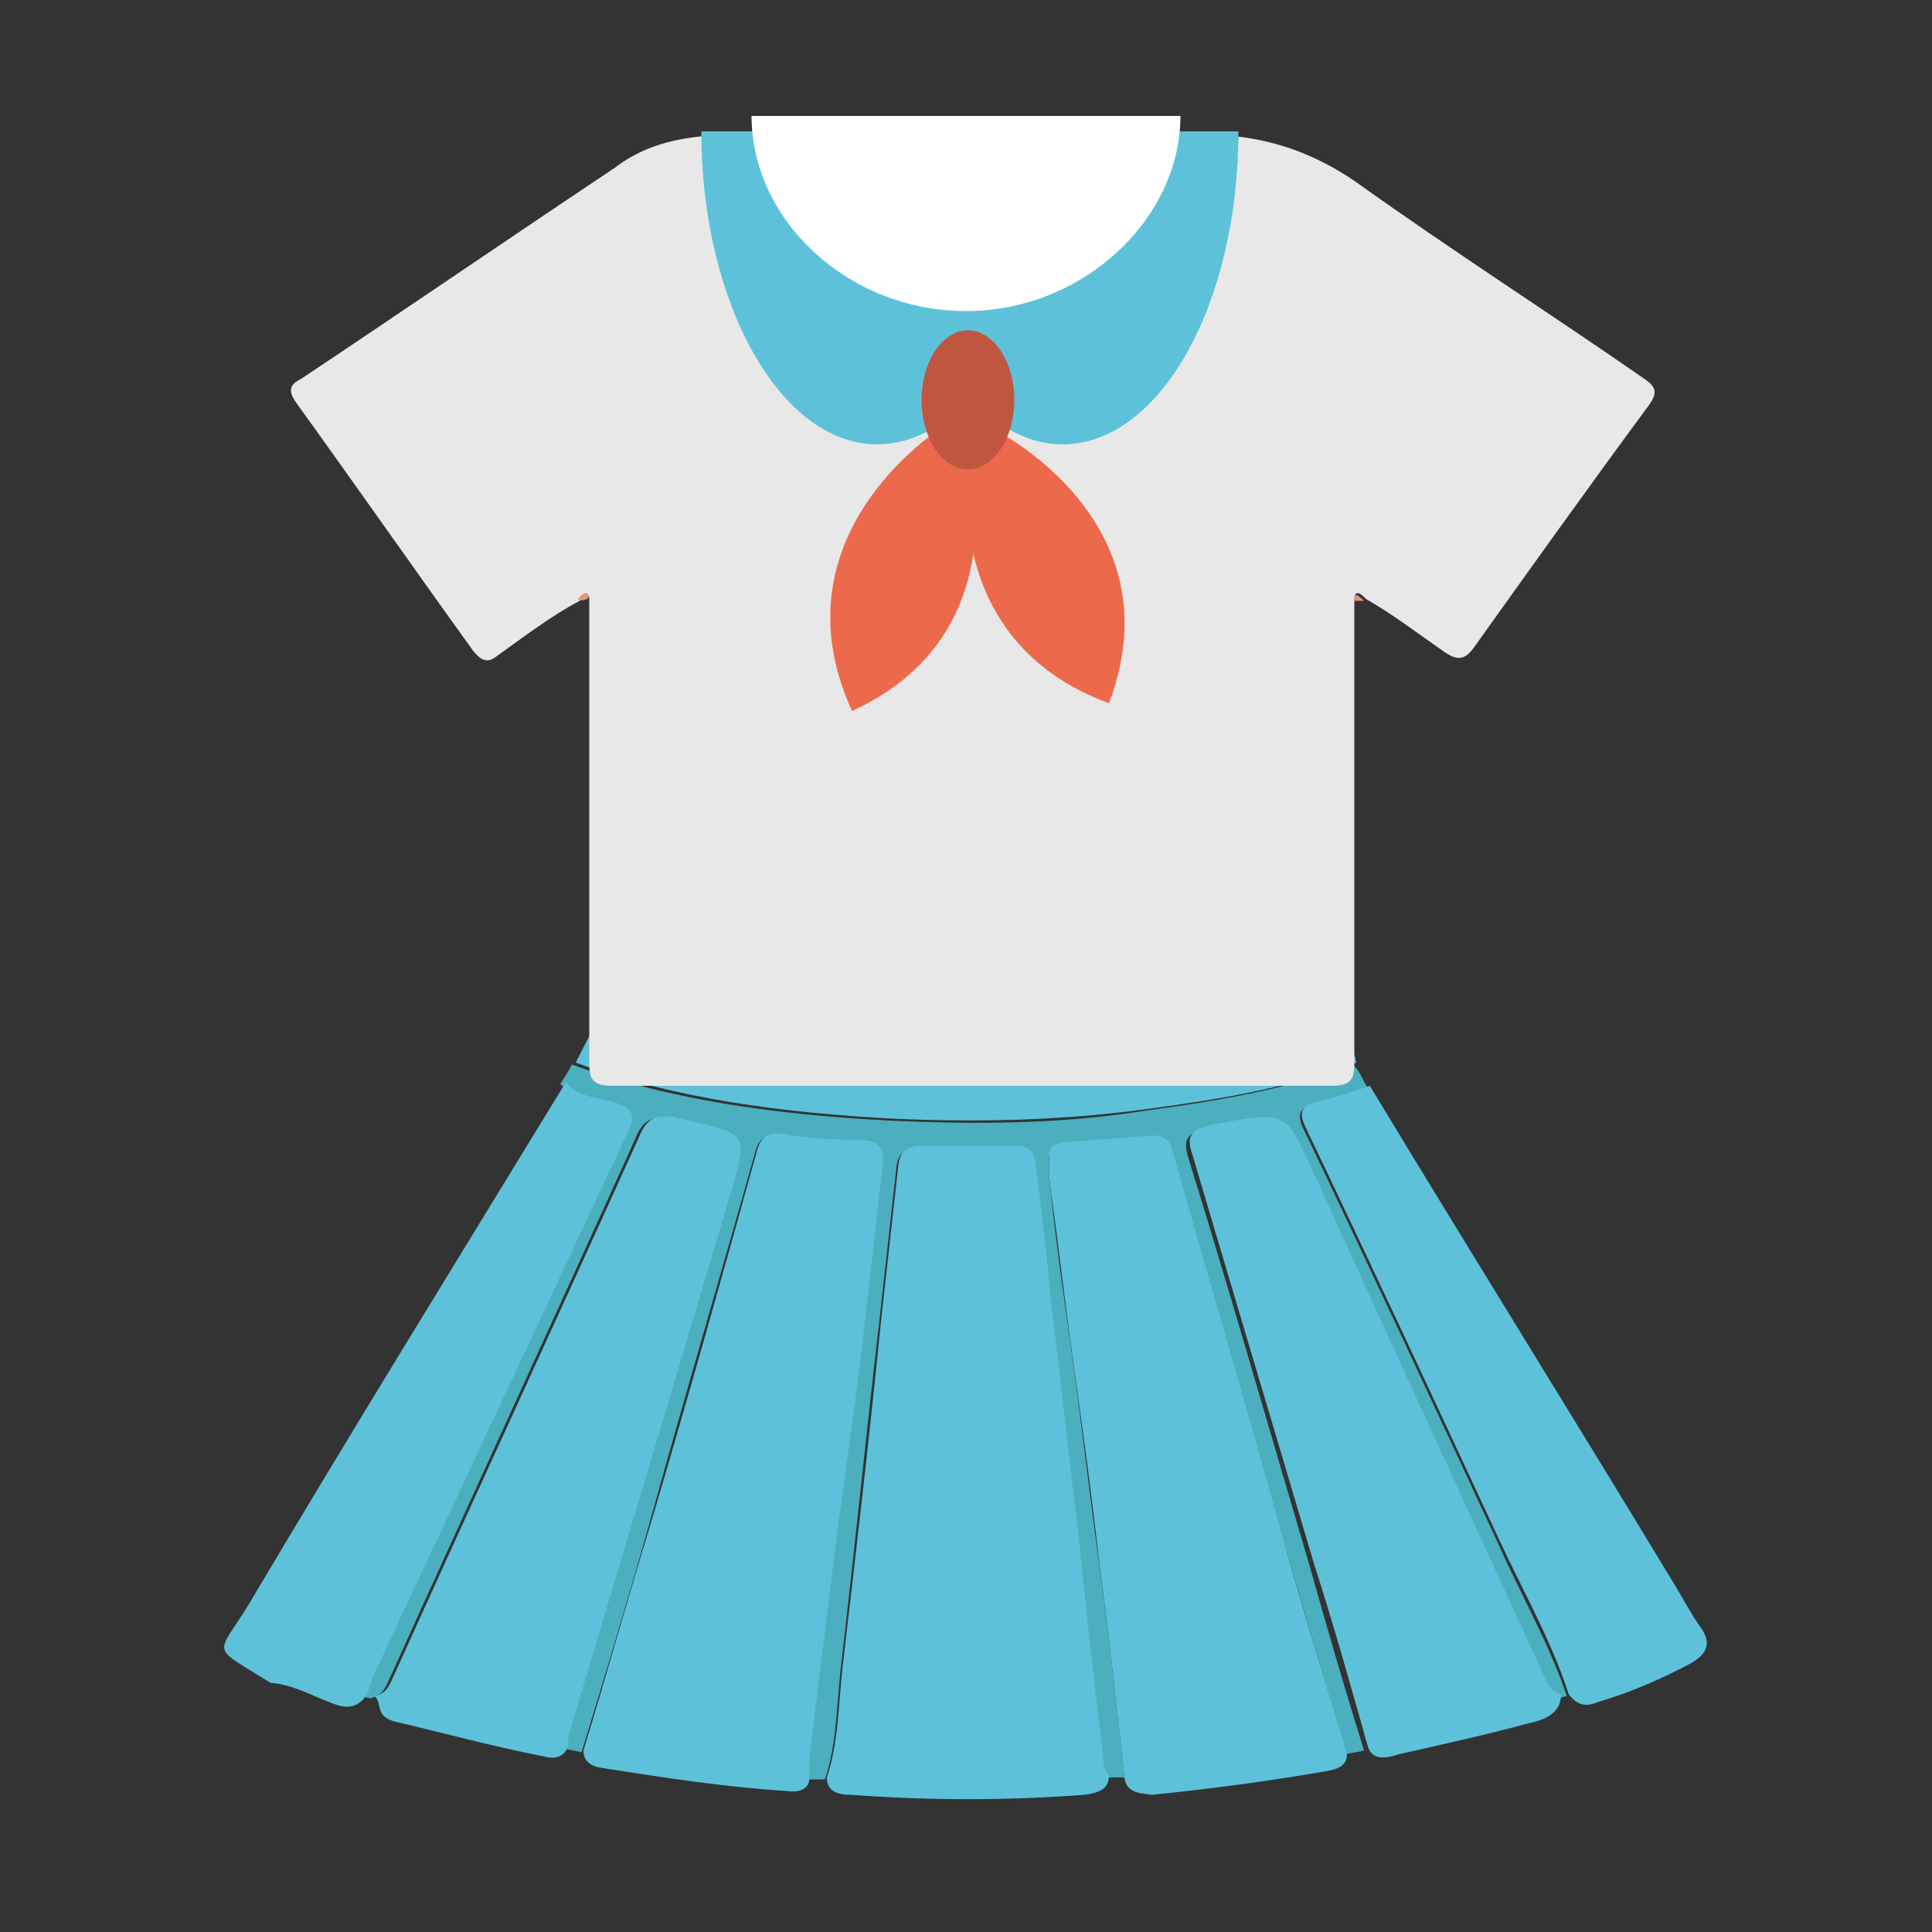
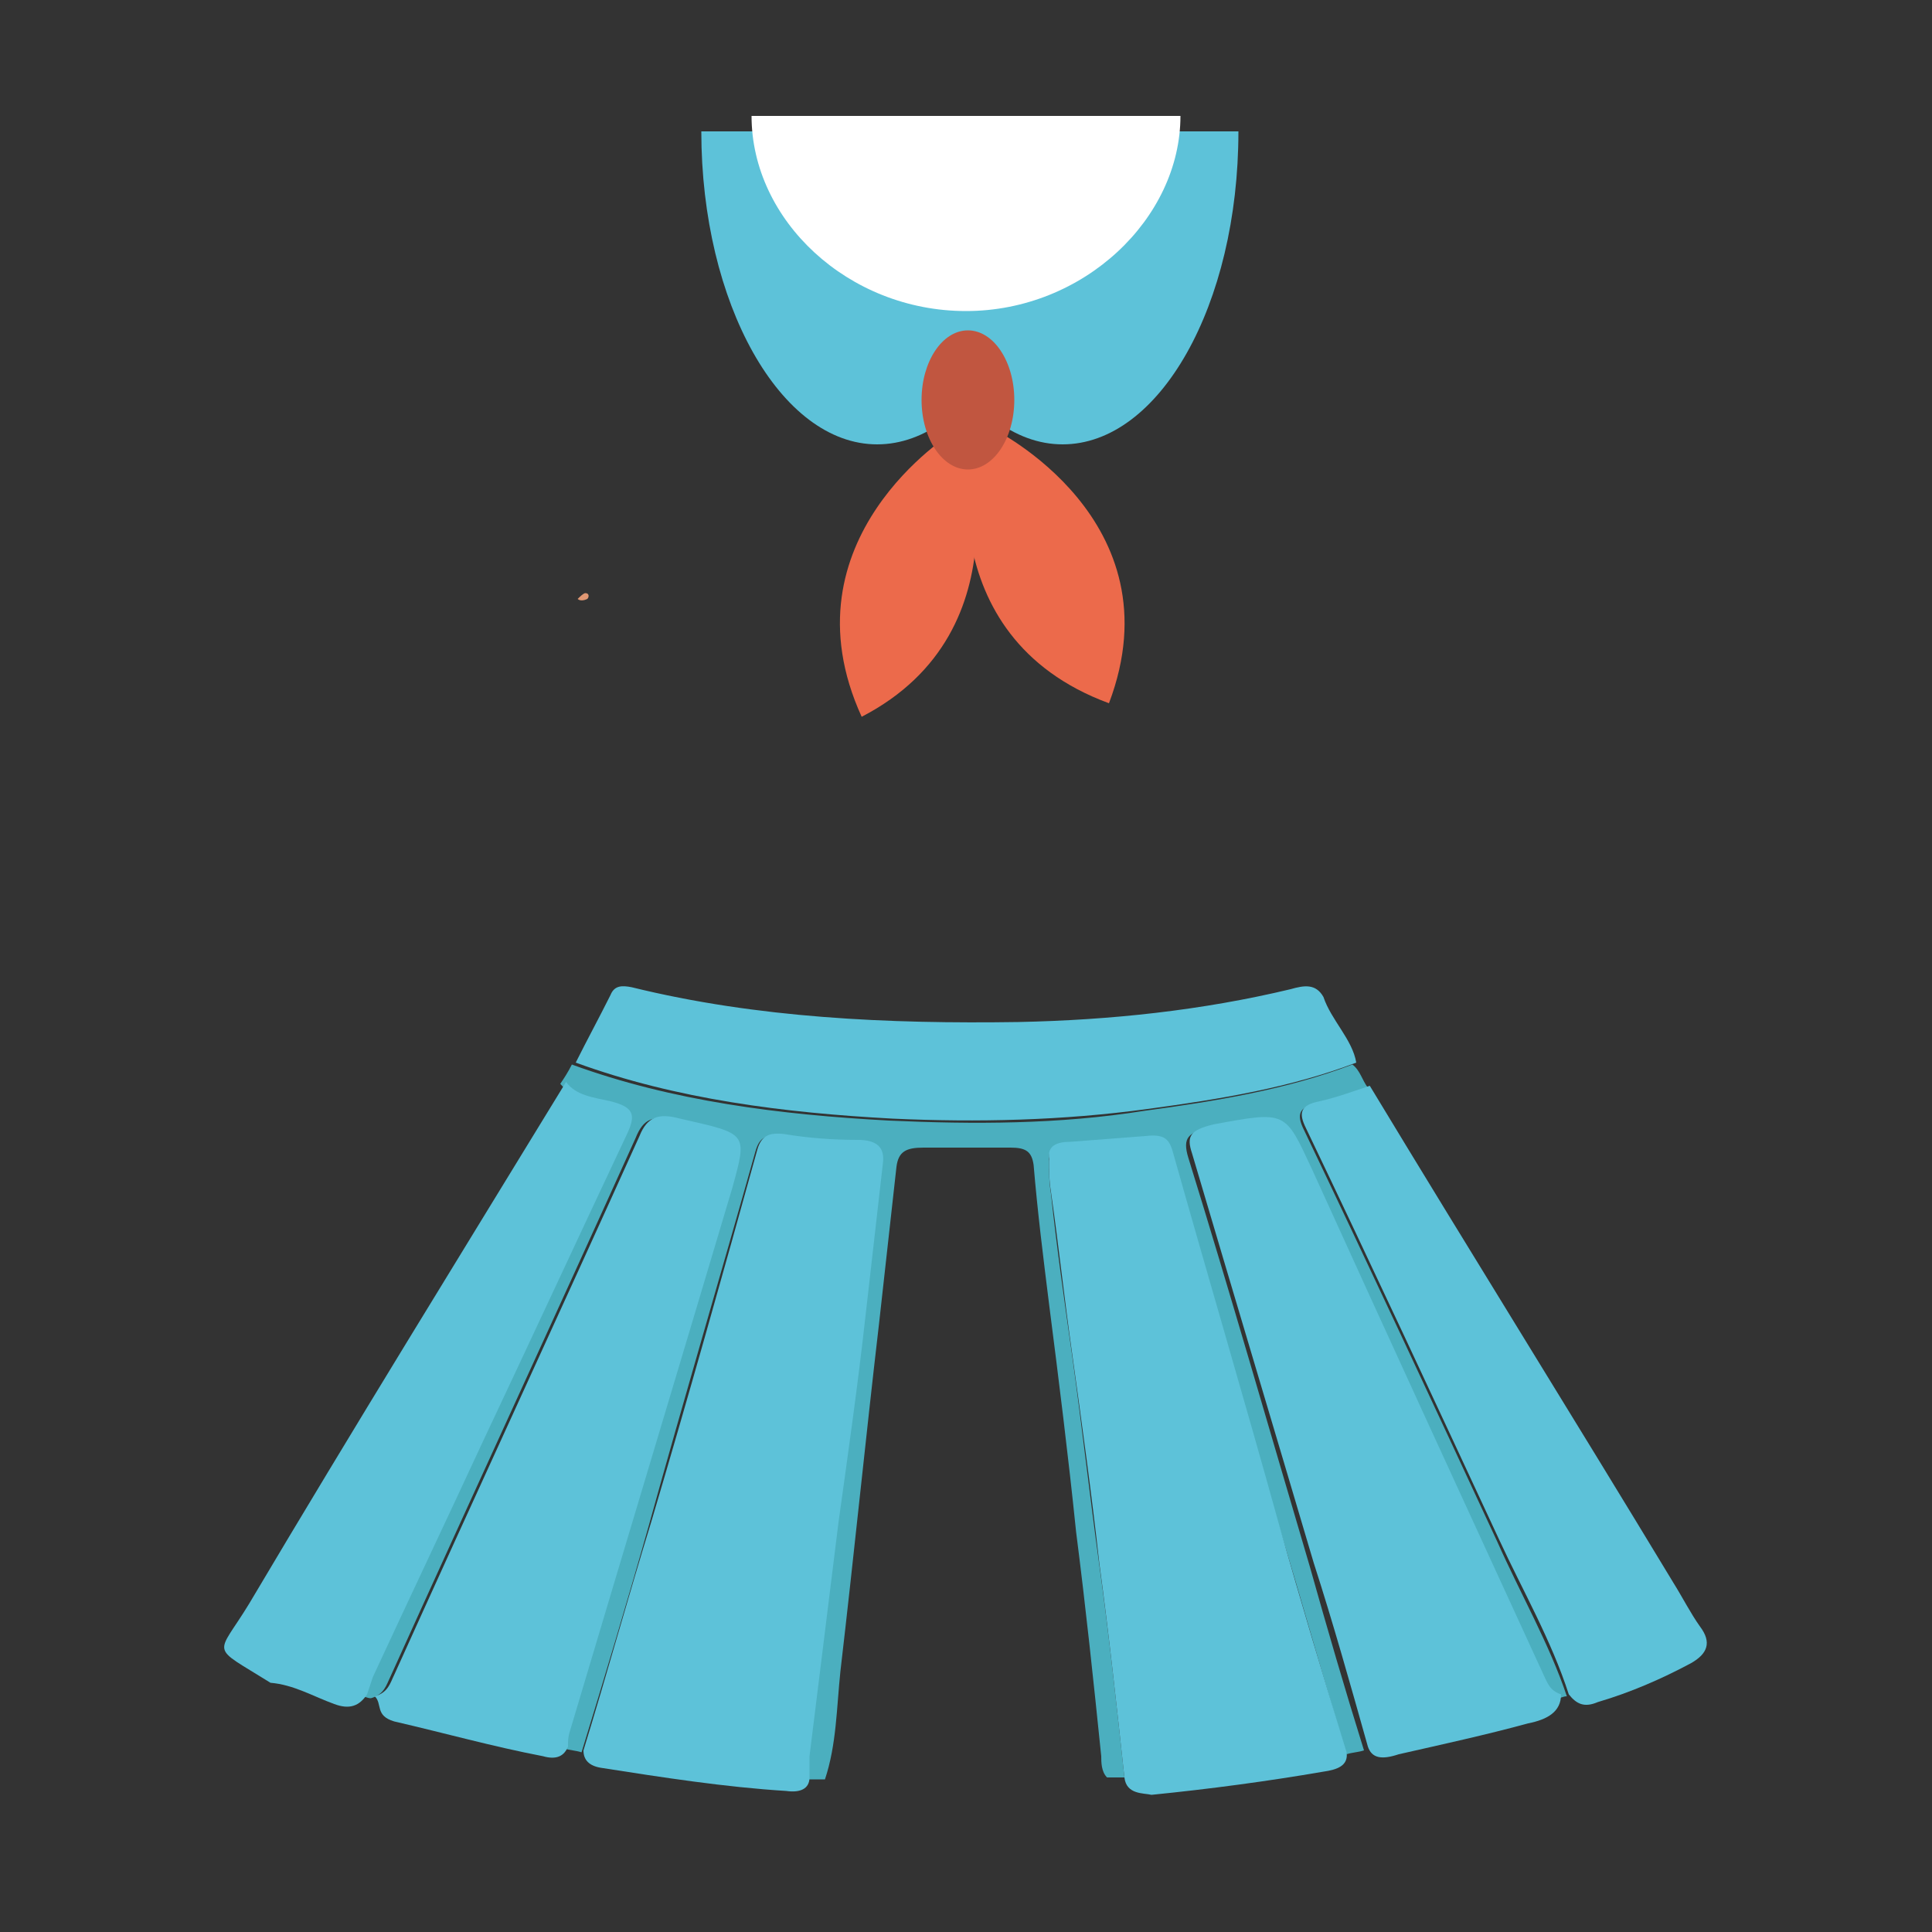
<svg xmlns="http://www.w3.org/2000/svg" version="1.1" id="Livello_1" x="0px" y="0px" viewBox="0 0 100 100" style="enable-background:new 0 0 100 100;" xml:space="preserve">
  <rect x="0" y="0" width="100" height="100" fill="#333333" stroke="none" />
  <style type="text/css">
	.st0{fill:#4BAFBF;}
	.st1{fill:#5DC2D9;}
	.st2{fill:#E8E8E8;}
	.st3{fill:#E09773;}
	.st4{fill:#DE9472;}
	.st5{fill:#FFFFFF;}
	.st6{fill:#EC6A4B;}
	.st7{fill:#C15640;}
</style>
  <g>
    <g id="MP2n6q.tif">
      <g>
        <path class="st0" d="M58.2,92c-0.3,0-0.6,0-0.9,0c-0.3-0.3-0.3-0.8-0.3-1.1c-0.4-3.9-0.8-7.7-1.3-11.6c-0.4-3.9-0.9-7.9-1.4-11.8     c-0.3-2.4-0.6-4.8-0.8-7.2c-0.1-0.7-0.4-0.9-1.2-0.9c-1.5,0-3,0-4.5,0c-0.9,0-1.3,0.2-1.4,1c-0.3,2.7-0.6,5.4-0.9,8.1     c-0.7,6-1.3,12-2,18c-0.2,1.9-0.2,3.8-0.8,5.6c-0.3,0-0.6,0-0.9,0c0-0.4,0-0.7,0-1.1c0.5-4,1-8.1,1.5-12.1     c0.4-3.6,0.9-7.1,1.4-10.7c0.3-2.6,0.6-5.3,0.9-7.9c0.1-0.8-0.3-1.2-1.3-1.2c-1.3,0-2.5-0.2-3.8-0.3c-0.9-0.1-1.2,0.1-1.4,0.8     c-1.8,6.4-3.7,12.8-5.5,19.3c-1.1,3.9-2.3,7.9-3.5,11.8c-0.3-0.1-0.6-0.1-0.9-0.2c0-0.3,0.1-0.6,0.1-0.8     c2.8-9.4,5.6-18.8,8.4-28.1c0.9-2.9,0.9-2.8-2.7-3.6c-1.2-0.3-1.7-0.1-2.1,0.9c-4.2,9.3-8.5,18.6-12.7,27.9     c-0.2,0.4-0.3,0.9-1,1.1c-0.2,0-0.3-0.1-0.5-0.1c0.1-0.3,0.1-0.6,0.3-0.9c1.9-4.1,3.8-8.1,5.7-12.2c2.5-5.3,5-10.7,7.5-16     c0.4-0.9,0.3-1.4-0.9-1.6c-0.8-0.2-1.7-0.3-2.3-1c0.2-0.3,0.4-0.6,0.6-1c5.2,1.9,10.8,2.6,16.4,2.9c4.4,0.2,8.8,0.2,13.2-0.5     c3.7-0.5,7.4-1.1,10.8-2.4c0.4,0.3,0.5,0.8,0.8,1.2c-0.9,0.3-1.7,0.6-2.6,0.8c-1,0.2-1.1,0.6-0.7,1.4c3.4,7.1,6.7,14.2,10,21.3     c1.2,2.7,2.7,5.3,3.6,8c-0.2,0-0.3,0.1-0.5,0.1c-0.6-0.1-0.7-0.6-0.9-1c-4-8.7-8-17.5-12-26.2c-1.4-3-1.3-3-5.1-2.3     c-1.1,0.2-1.4,0.5-1.1,1.5c2.2,7.1,4.2,14.1,6.3,21.2c0.9,3.2,1.8,6.3,2.8,9.5c-0.3,0.1-0.6,0.1-0.9,0.2     c-1.2-3.9-2.3-7.9-3.5-11.8c-1.9-6.4-3.7-12.8-5.5-19.3c-0.2-0.7-0.6-0.9-1.4-0.8c-1.3,0.2-2.6,0.3-3.9,0.3     c-0.8,0-1.2,0.3-1.1,0.9c0,0.6,0,1.1,0.1,1.7c0.3,2.8,0.7,5.6,1.1,8.4c0.5,3.6,0.9,7.2,1.4,10.8C57.4,84.6,57.8,88.3,58.2,92z" />
        <path class="st1" d="M29.3,56c0.5,0.7,1.4,0.8,2.3,1c1.2,0.3,1.3,0.7,0.9,1.6c-2.5,5.3-5,10.7-7.5,16c-1.9,4.1-3.8,8.1-5.7,12.2     c-0.1,0.3-0.2,0.6-0.3,0.9c-0.4,0.6-0.9,0.8-1.7,0.5c-1.1-0.4-2.1-1-3.3-1.1c-3.2-2-2.8-1.3-1.1-4.1C18.3,73.9,23.8,65,29.3,56z" />
        <path class="st1" d="M70.2,55c-3.4,1.3-7.1,1.9-10.8,2.4c-4.4,0.6-8.8,0.7-13.2,0.5c-5.6-0.3-11.2-1-16.4-2.9     c0.6-1.2,1.2-2.3,1.8-3.5c0.2-0.5,0.6-0.5,1.1-0.4c6.5,1.6,13.3,1.9,20,1.8c4.8-0.1,9.5-0.6,14.1-1.7c0.7-0.2,1.3-0.3,1.7,0.4     C68.9,52.8,70,53.8,70.2,55z" />
-         <path class="st1" d="M42.8,92c0.6-1.8,0.6-3.8,0.8-5.6c0.7-6,1.4-12,2-18c0.3-2.7,0.6-5.4,0.9-8.1c0.1-0.8,0.5-1,1.4-1     c1.5,0,3,0,4.5,0c0.8,0,1.1,0.2,1.2,0.9c0.3,2.4,0.6,4.8,0.8,7.2c0.5,3.9,0.9,7.9,1.4,11.8c0.4,3.9,0.8,7.7,1.3,11.6     c0,0.4,0,0.8,0.3,1.1c0,0.7-0.5,0.9-1.3,1c-4,0.3-8,0.3-12,0C43.3,92.9,42.8,92.7,42.8,92z" />
        <path class="st1" d="M30.2,90.6c1.2-3.9,2.3-7.9,3.5-11.8c1.9-6.4,3.7-12.8,5.5-19.3c0.2-0.7,0.6-0.9,1.4-0.8     c1.2,0.2,2.5,0.3,3.8,0.3c1,0,1.4,0.4,1.3,1.2c-0.3,2.6-0.6,5.3-0.9,7.9c-0.4,3.6-0.9,7.1-1.4,10.7c-0.5,4-1,8.1-1.5,12.1     c0,0.4,0,0.7,0,1.1c0,0.6-0.5,0.8-1.2,0.7c-3.2-0.2-6.4-0.7-9.6-1.2C30.5,91.4,30.2,91.1,30.2,90.6z" />
        <path class="st1" d="M58.2,92c-0.4-3.7-0.8-7.4-1.3-11.1c-0.4-3.6-0.9-7.2-1.4-10.8c-0.4-2.8-0.7-5.6-1.1-8.4     c-0.1-0.6-0.1-1.1-0.1-1.7c-0.1-0.7,0.4-0.9,1.1-0.9c1.3-0.1,2.6-0.2,3.9-0.3c0.9-0.1,1.2,0.1,1.4,0.8c1.8,6.4,3.7,12.8,5.5,19.3     c1.1,3.9,2.3,7.9,3.5,11.8c0.1,0.7-0.5,0.9-1.2,1c-2.9,0.5-5.9,0.9-8.9,1.2C59.2,92.8,58.3,92.9,58.2,92z" />
        <path class="st1" d="M19.4,87.8c0.7-0.2,0.8-0.7,1-1.1c4.2-9.3,8.5-18.6,12.7-27.9c0.4-1,1-1.2,2.1-0.9c3.5,0.8,3.5,0.7,2.7,3.6     c-2.8,9.4-5.6,18.7-8.4,28.1c-0.1,0.3-0.1,0.5-0.1,0.8c-0.2,0.5-0.6,0.7-1.3,0.5c-2.6-0.5-5.1-1.2-7.7-1.8     C19.4,88.8,19.8,88.2,19.4,87.8z" />
        <path class="st1" d="M70.8,90.4C69.9,87.2,69,84,68,80.9c-2.1-7.1-4.2-14.1-6.3-21.2c-0.3-0.9-0.1-1.2,1.1-1.5     c3.8-0.7,3.7-0.7,5.1,2.3c4,8.8,8,17.5,12,26.2c0.2,0.4,0.3,0.8,0.9,1c0,0.9-0.7,1.3-1.7,1.5c-2.2,0.6-4.5,1.1-6.7,1.6     C71.5,91.1,71,91,70.8,90.4z" />
        <path class="st1" d="M81.2,87.7c-0.9-2.8-2.4-5.4-3.6-8c-3.3-7.1-6.6-14.2-10-21.3c-0.4-0.8-0.3-1.2,0.7-1.4     c0.9-0.2,1.7-0.5,2.6-0.8c5.2,8.6,10.5,17.1,15.7,25.7c0.5,0.8,0.9,1.6,1.4,2.3c0.6,0.8,0.4,1.4-0.5,1.9c-1.5,0.8-3.1,1.5-4.8,2     C82,88.4,81.6,88.2,81.2,87.7z" />
      </g>
    </g>
    <g id="NxF6jc.tif">
      <g>
-         <path class="st2" d="M70.1,31.1c0,0.4,0,0.8,0,1.2c0,10.4,0,12.3,0,22.7c0,0.9-0.2,1.2-1.2,1.2c-11.4,0-23.8,0-37.2,0     c-1,0-1.2-0.3-1.2-1.2c0-10.4,0-12.2,0-22.6c0-0.4,0-0.9,0-1.3c0-0.1,0-0.3-0.1-0.3c-0.1,0-0.3,0.2-0.4,0.3     c-1.5,0.8-2.8,1.8-4.2,2.8c-0.5,0.4-0.8,0.4-1.3-0.2c-3.1-4.3-6.1-8.6-9.2-12.9c-0.4-0.6-0.3-0.9,0.3-1.2     c5.4-3.6,10.8-7.3,16.2-10.9C34,7,36.7,6.9,39.5,7c0.6,0,0.6,0.4,0.7,0.8c0,0.5-0.1,1.1,0.3,1.5c1.1,4.7,6.4,8.1,11.3,7.3     c4.1-0.7,7.6-3.8,8.3-7.3c0.1-0.1,0.2-0.3,0.2-0.5c0-0.3,0.3-0.7,0.1-1c0.1-0.6,0.4-0.8,1-0.8c3.3-0.2,6.2,0.6,8.9,2.5     c4.9,3.5,9.9,6.7,14.8,10.1c0.6,0.4,0.7,0.7,0.3,1.3c-3.1,4.2-6.1,8.4-9.1,12.6c-0.5,0.7-0.9,0.7-1.6,0.2c-1.3-0.9-2.6-1.9-4-2.7     c-0.1-0.1-0.3-0.3-0.4-0.3C70.1,30.7,70.1,30.9,70.1,31.1z" />
        <path class="st3" d="M29.9,31c0.1-0.1,0.3-0.3,0.4-0.3c0.2,0,0.2,0.2,0.1,0.3C30.2,31.1,30,31.1,29.9,31z" />
-         <path class="st4" d="M70.1,31.1c0-0.1,0-0.3,0.1-0.3c0.1,0,0.3,0.2,0.4,0.3C70.5,31.1,70.3,31.1,70.1,31.1z" />
      </g>
    </g>
    <path class="st1" d="M54.5,6.8c0,9-4.1,16.2-9.1,16.2s-9.1-7.3-9.1-16.2" />
    <path class="st1" d="M64.1,6.8c0,9-4.1,16.2-9.1,16.2s-9.1-7.3-9.1-16.2" />
    <path class="st5" d="M61.1,6c0,5.3-5,10.1-11.1,10.1S38.9,11.4,38.9,6" />
-     <path class="st6" d="M49.9,22.5l-0.6-0.1l-0.5-0.3c0,0-8.9,5.5-4.7,14.7C53.3,32.6,49.9,22.5,49.9,22.5z" />
+     <path class="st6" d="M49.9,22.5l-0.6-0.1c0,0-8.9,5.5-4.7,14.7C53.3,32.6,49.9,22.5,49.9,22.5z" />
    <path class="st6" d="M51.4,22.2l-0.5,0.3l-0.6,0.2c0,0-2.4,10.2,7.1,13.7C61,26.9,51.4,22.2,51.4,22.2z" />
    <ellipse class="st7" cx="50.1" cy="20.7" rx="2.4" ry="3.6" />
  </g>
  <g>
    <path class="st6" d="M-7.8,15.3" />
  </g>
</svg>